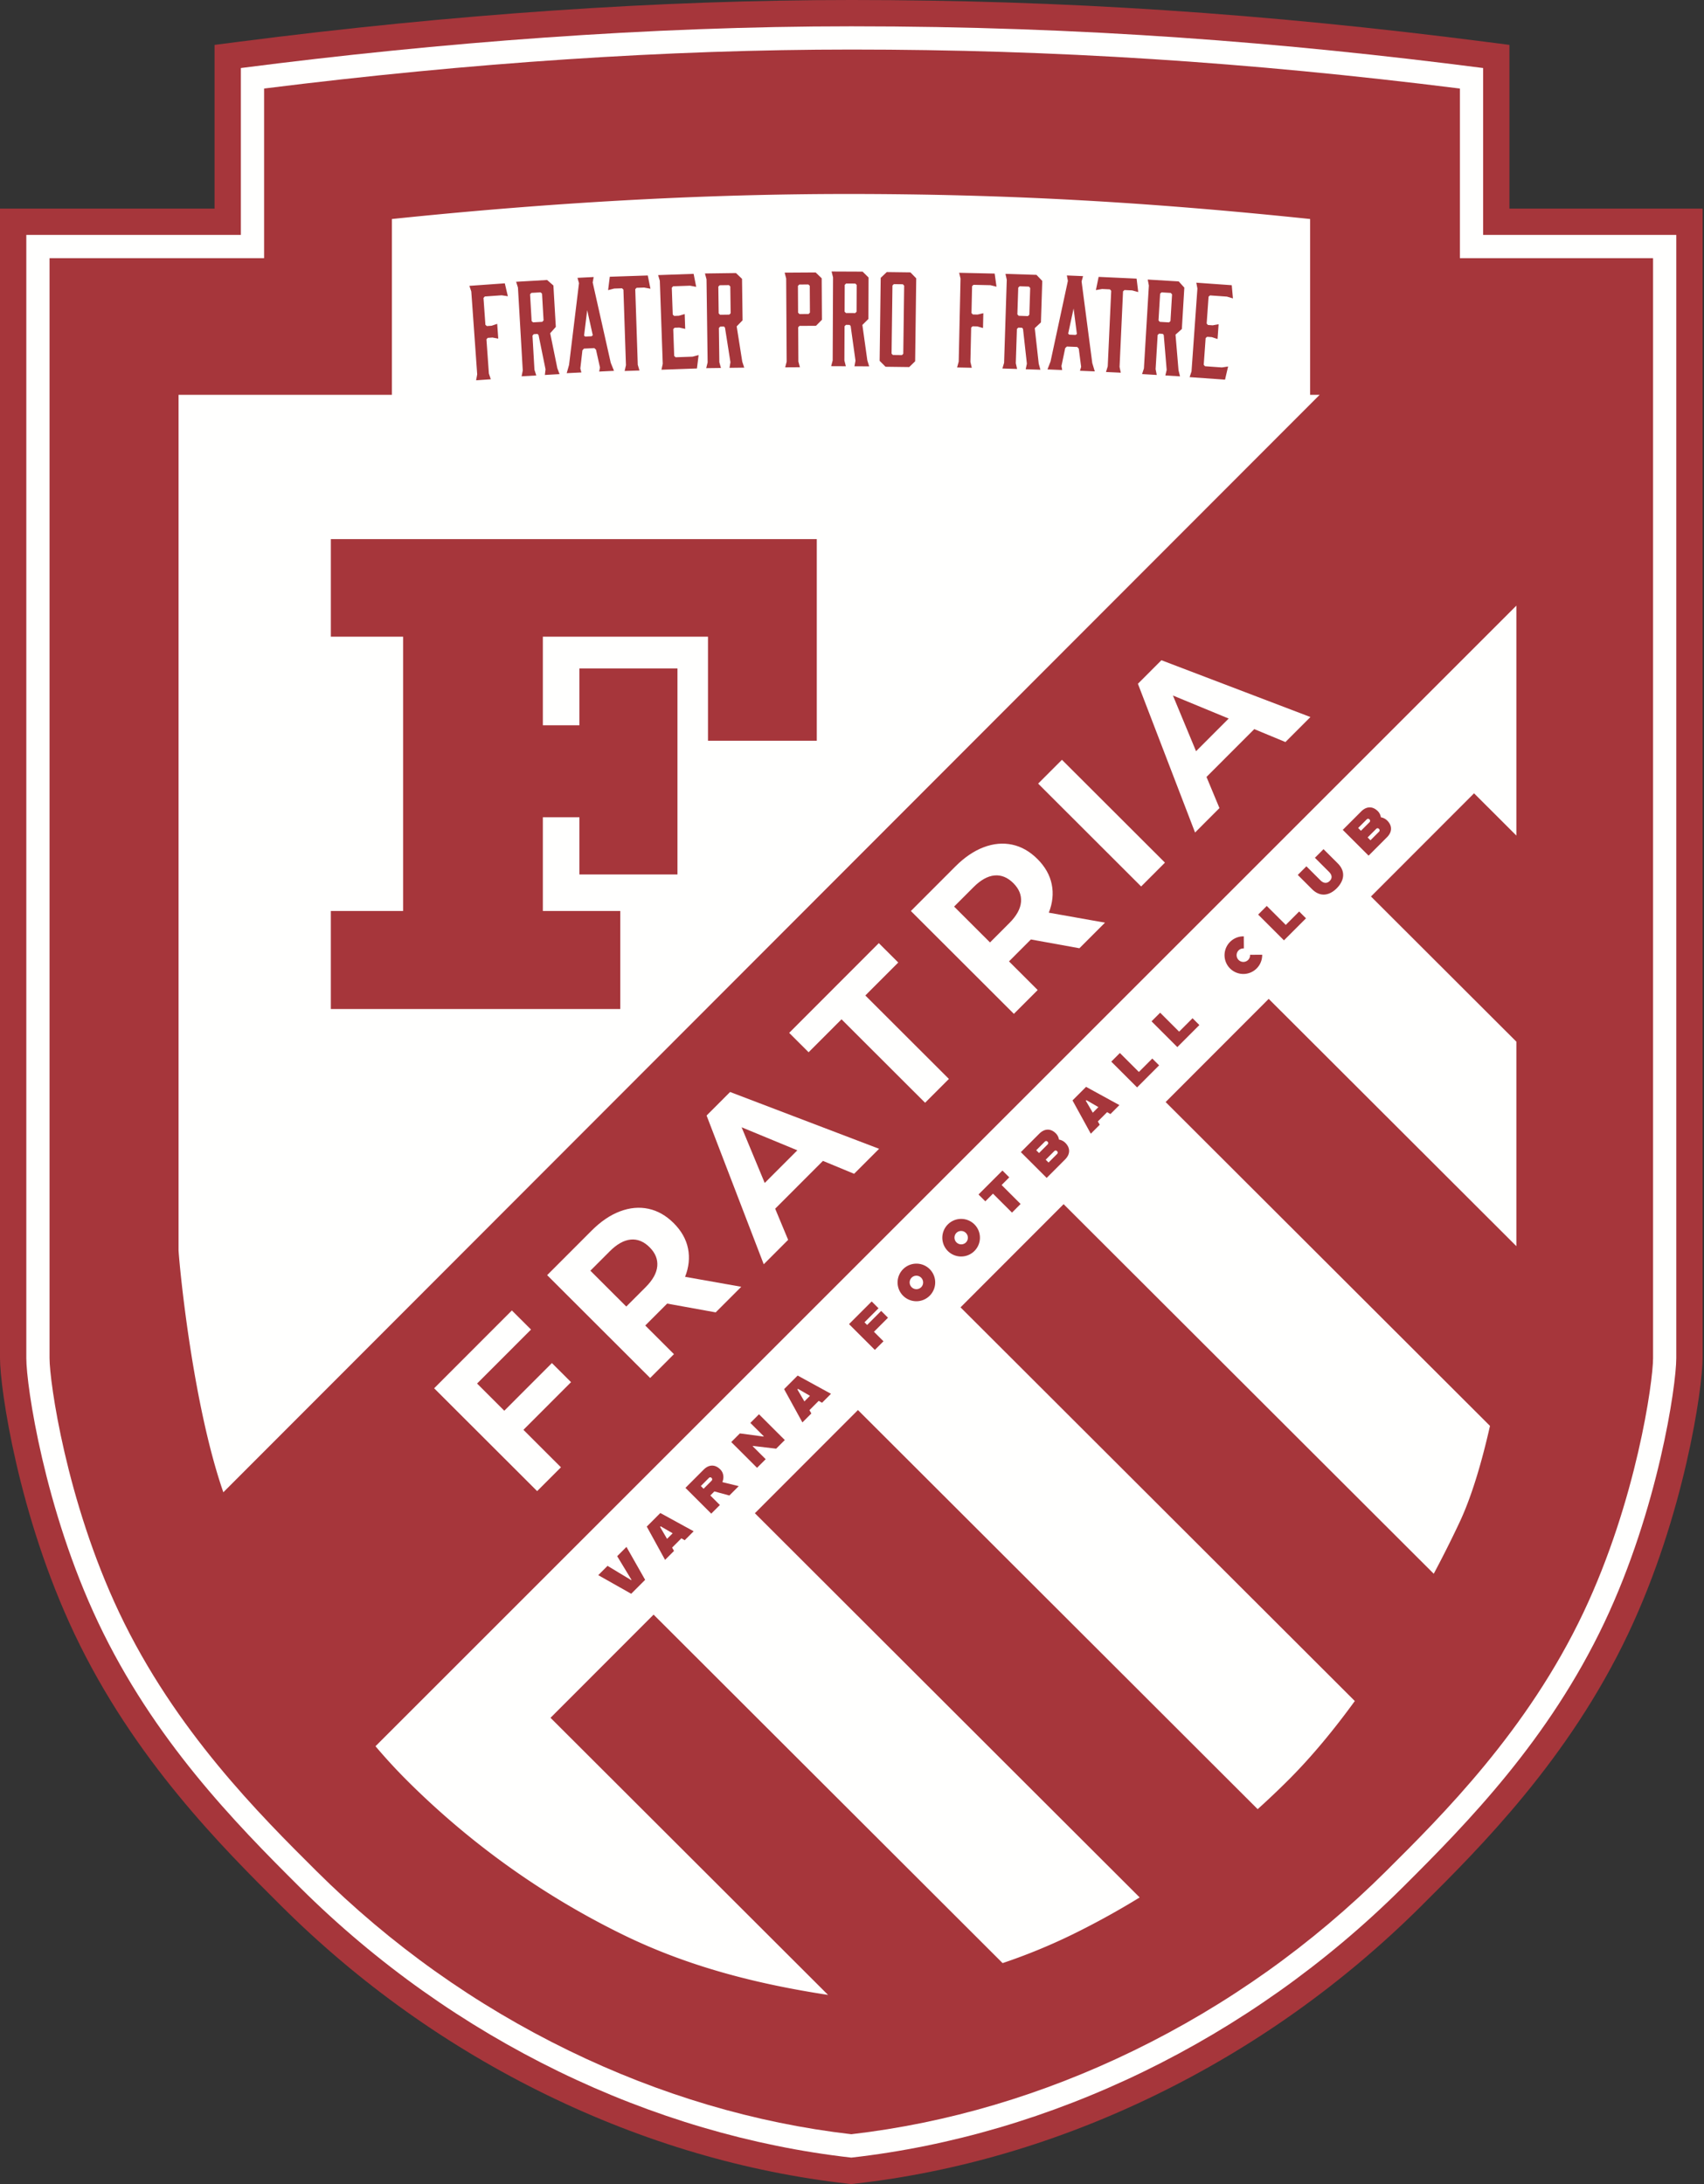
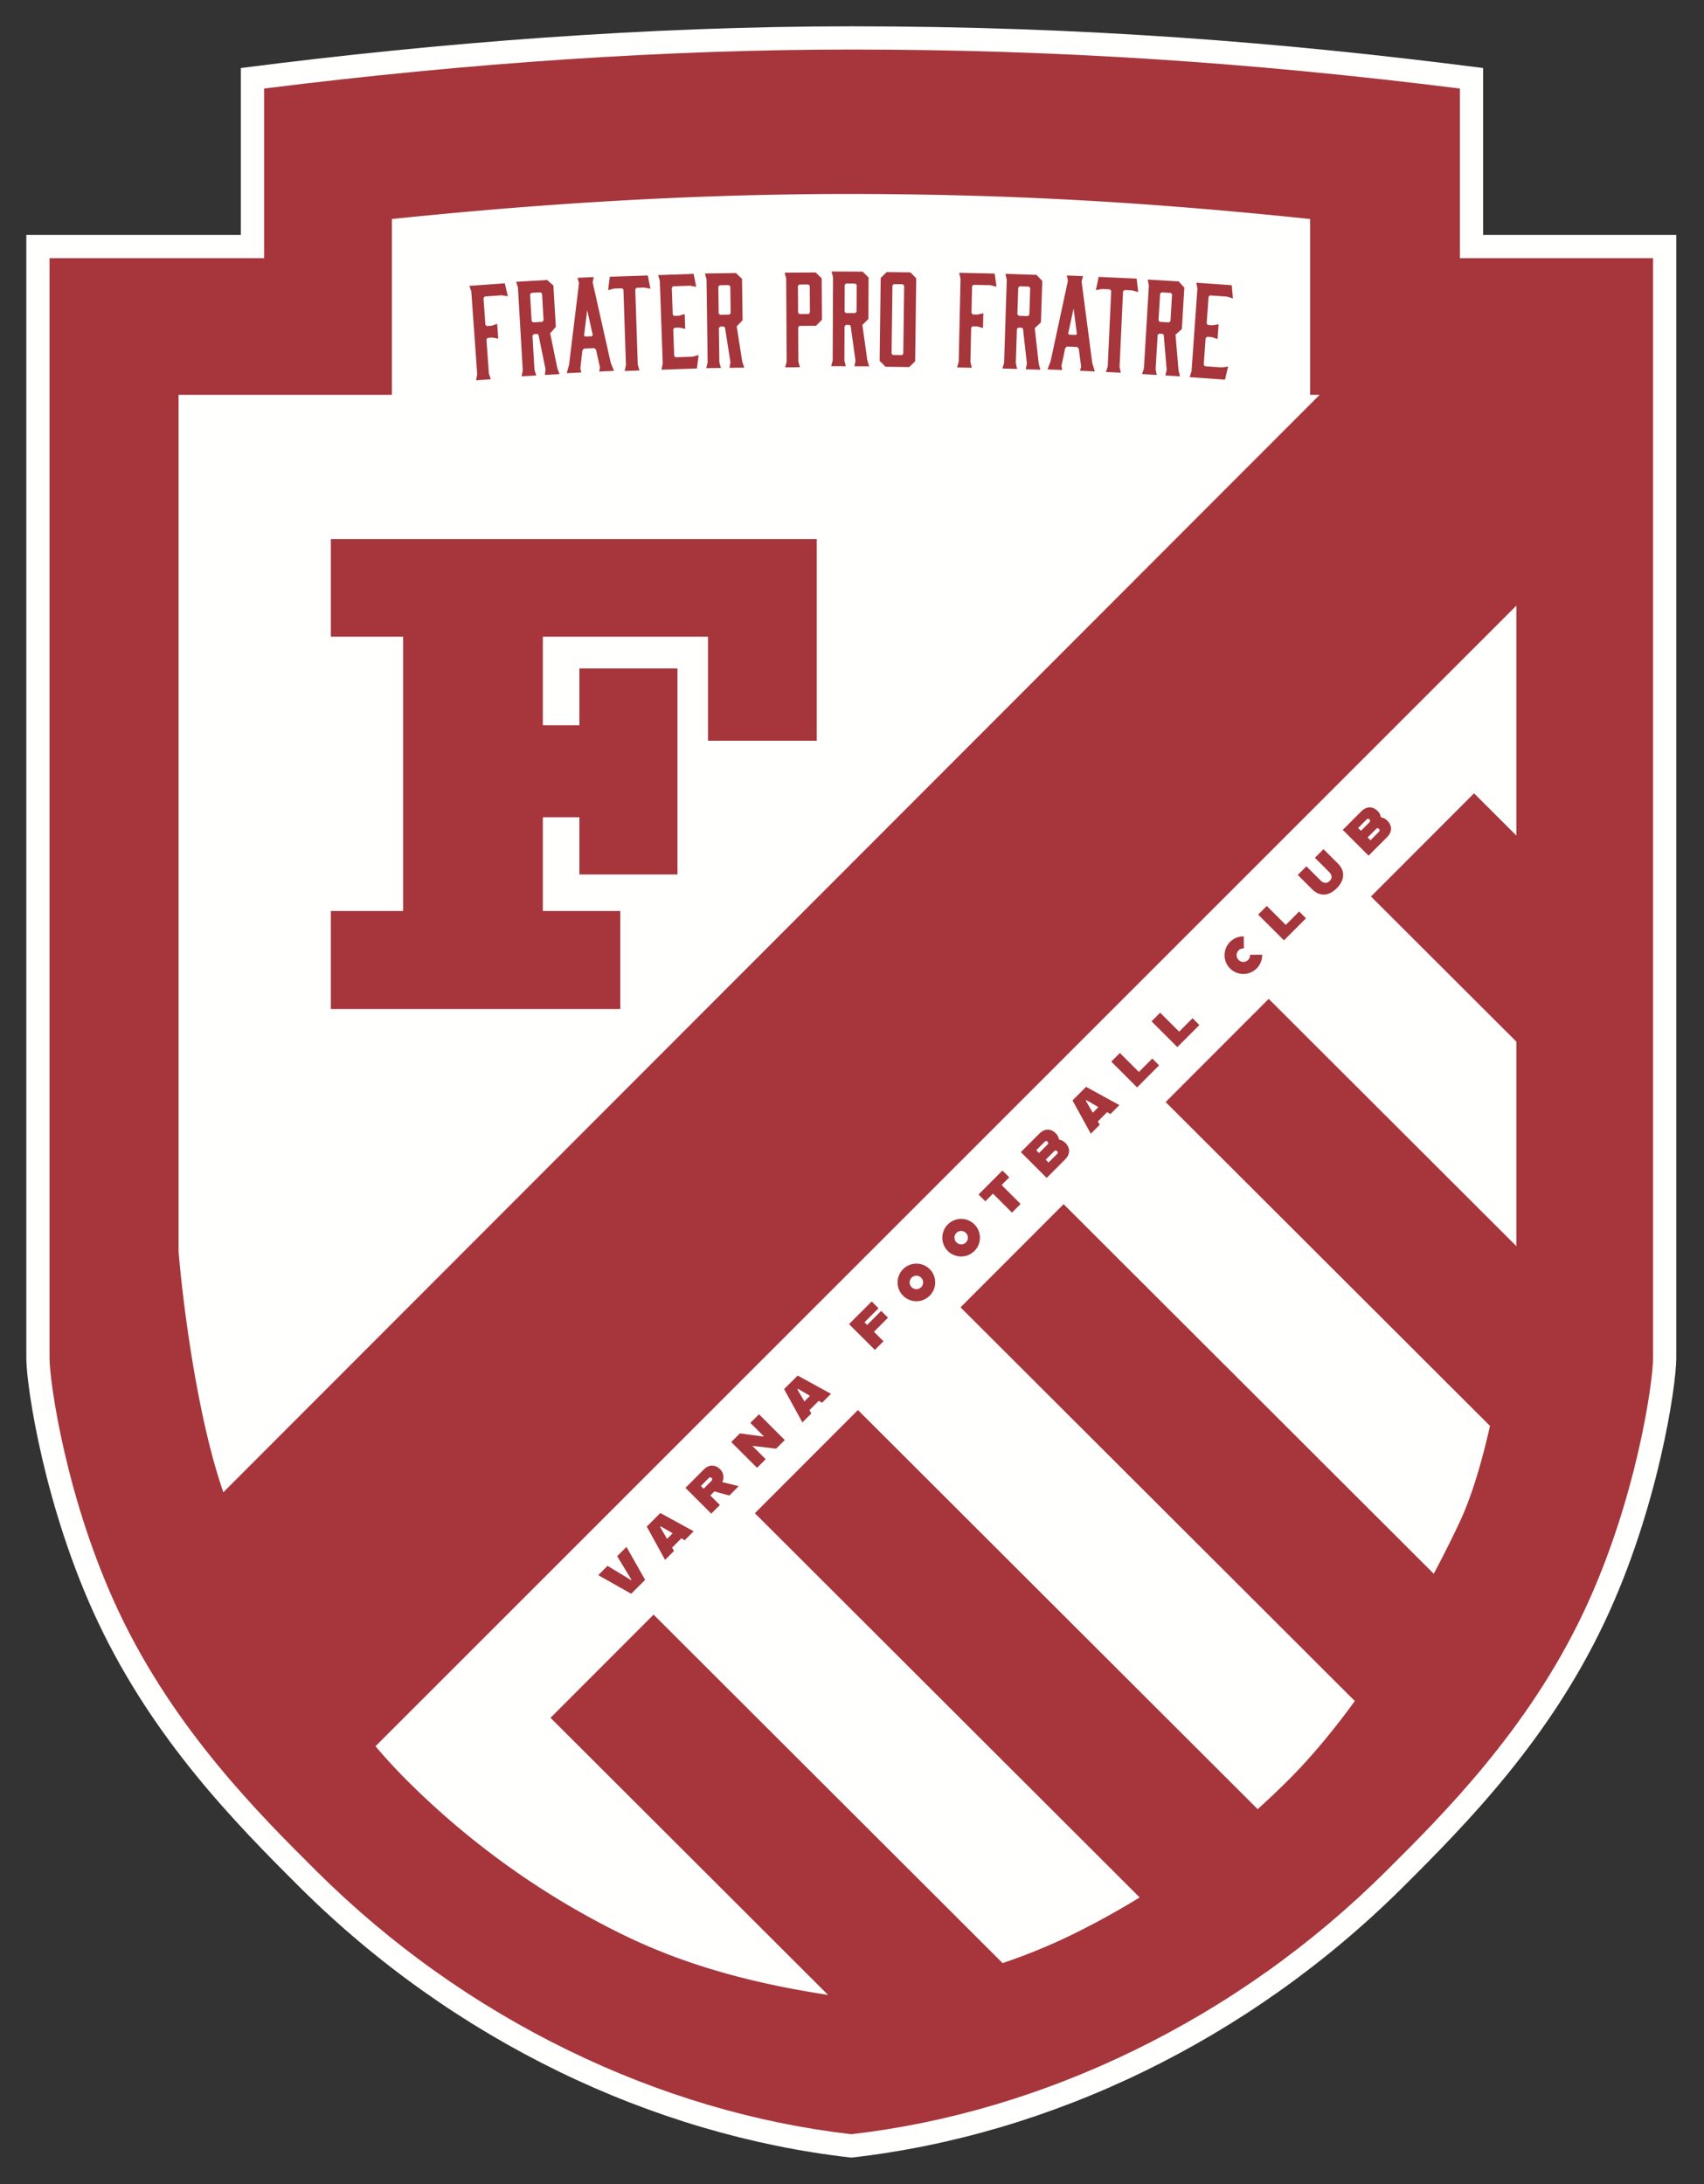
<svg xmlns="http://www.w3.org/2000/svg" width="390" height="500" fill="none">
  <rect width="100%" height="100%" fill="#333333" stroke="none" />
-   <path fill="#A6363B" d="m54.358 9.6-5.254.678v37.479H0v263.16c0 6.957 4.192 35.993 17.032 63.1 13.633 28.779 33.958 48.991 47.406 62.368 17.836 17.74 38.29 32.29 60.793 43.246 22.212 10.815 45.405 17.643 68.934 20.293l.674.076.673-.076c23.53-2.65 46.723-9.478 68.935-20.293 22.503-10.956 42.957-25.506 60.793-43.246 13.447-13.375 33.772-33.589 47.406-62.368 12.839-27.109 17.032-56.145 17.032-63.1V47.757h-44.209v-37.48l-5.252-.677c-50.805-6.55-97-9.6-145.378-9.6-43.804 0-91.068 3.23-140.48 9.6Z" />
  <path fill="#FFFFFE" d="M194.839 6.024c53.075 0 99.191 3.695 144.607 9.55v38.207h44.208v257.136c0 6.34-4.161 34.57-16.453 60.522-12.698 26.804-31.185 45.732-46.21 60.676-35.156 34.967-80.608 56.691-126.152 61.823-45.545-5.132-90.996-26.856-126.153-61.823-15.025-14.944-33.513-33.872-46.21-60.676-12.291-25.952-16.453-54.182-16.453-60.522V53.781h49.105V15.575c45.415-5.856 93.427-9.551 139.711-9.551Z" />
  <path fill="#A6363B" d="M60.443 20.27V59.1H11.338V310.92c0 5.423 3.818 32.65 15.942 58.245 12.786 26.989 32.265 46.366 45.154 59.184 16.948 16.858 36.382 30.682 57.759 41.09 20.862 10.157 42.609 16.592 64.646 19.146 22.038-2.554 43.784-8.989 64.646-19.146 21.378-10.408 40.811-24.232 57.76-41.09 12.889-12.818 32.369-32.193 45.154-59.184 12.124-25.595 15.942-52.822 15.942-58.245V59.1h-44.21V20.27c-48.49-6.08-92.889-8.928-139.292-8.928-41.948 0-87.144 3.008-134.396 8.927Z" />
  <path fill="#FFFFFE" d="M347.057 191.288v-52.644L85.94 399.761a127.693 127.693 0 0 0 7.017 7.648c14.554 14.559 31.236 26.496 49.579 35.478 15.264 7.475 31.035 11.353 46.986 13.808l-63.523-63.441 23.59-23.62 79.879 79.777a132.824 132.824 0 0 0 15.918-6.524 184.299 184.299 0 0 0 15.456-8.51l-88.07-87.957 23.59-23.621 91.484 91.369a189.541 189.541 0 0 0 7.118-6.759c5.178-5.18 10.269-11.323 15.117-17.996l-90.239-90.123 23.589-23.62 84.715 84.607a265.613 265.613 0 0 0 5.886-11.729c2.826-6.001 5.136-13.924 6.985-22.118l-74.235-74.14 23.589-23.618 56.686 56.612v-46.816l-33.278-33.234 23.59-23.621 9.688 9.675ZM51.115 341.627c-6.904-19.94-9.93-50.355-10.25-55.383V90.391H89.69v-40.25c36.461-3.804 71.426-5.734 104.271-5.734 36.583 0 68.651 1.844 105.891 5.73v40.254h2.178L51.115 341.627Z" />
  <path fill="#A6363B" d="m136.924 360.597 2.123-2.128 5.417 3.27.068-.069-3.276-5.412 2.123-2.126 4.274 7.536-3.188 3.191-7.541-4.262ZM153.952 351.01l-2.744-1.592-.134.135 1.597 2.74 1.281-1.283Zm2 1.155-2.125 2.127.438.76-2.047 2.05-4.189-7.623 3.102-3.105 7.627 4.178-2.048 2.051-.758-.438ZM161.029 340.816l1.83-1.832a.435.435 0 0 0-.001-.642c-.211-.21-.439-.168-.625.018l-1.829 1.831.625.625Zm2.472.614-.926.927 2.184 2.184-1.972 1.975-5.908-5.9 4.172-4.18c1.197-1.197 2.615-1.231 3.796-.052.786.784.896 1.94.475 2.919l3.753.917-2.141 2.143-3.433-.933ZM167.363 330.123l1.973-1.973 5.415.721.06-.06-3.074-3.068 1.974-1.975 5.908 5.9-1.974 1.976-5.304-.629-.068.068 2.971 2.967-1.972 1.973-5.909-5.9ZM185.382 319.541l-2.742-1.592-.135.137 1.598 2.738 1.279-1.283Zm2.001 1.154-2.123 2.128.437.76-2.049 2.05-4.187-7.622 3.101-3.107 7.628 4.179-2.047 2.051-.76-.439ZM197.857 302.715l.607.607 3.212-3.217 1.562 1.56-3.213 3.216 2.179 2.174-1.973 1.976-5.909-5.901 5.184-5.19 1.562 1.559-3.211 3.216ZM210.821 292.495a1.542 1.542 0 0 0-2.176.002 1.543 1.543 0 0 0 .001 2.176 1.547 1.547 0 0 0 2.185.007c.599-.6.597-1.578-.01-2.185Zm-4.13 4.135a4.298 4.298 0 0 1 .004-6.08 4.302 4.302 0 0 1 6.082-.014 4.304 4.304 0 0 1 .004 6.09 4.303 4.303 0 0 1-6.09.004ZM221.062 282.254c-.6-.6-1.578-.599-2.177.001a1.545 1.545 0 0 0 2.187 2.182 1.545 1.545 0 0 0-.01-2.183Zm-4.132 4.135a4.303 4.303 0 0 1 .005-6.082 4.302 4.302 0 0 1 6.082-.012 4.303 4.303 0 0 1 .003 6.089 4.304 4.304 0 0 1-6.09.005ZM227.268 273.261l-1.754 1.756-1.561-1.56 5.479-5.487 1.561 1.559-1.752 1.757 4.345 4.341-1.97 1.975-4.348-4.341ZM241.93 263.531c-.203-.201-.456-.186-.642 0l-1.955 1.959.65.648 1.955-1.957c.186-.186.195-.447-.008-.65Zm-4.765-.207.641.641 1.956-1.959c.184-.186.193-.447-.01-.648-.203-.205-.447-.178-.632.008l-1.955 1.958Zm5.202-2.441a2.678 2.678 0 0 1 1.46.75c1.181 1.18 1.14 2.605-.058 3.802l-4.214 4.221-5.909-5.9 4.216-4.221c1.197-1.198 2.614-1.25 3.796-.069.395.397.633.903.709 1.417ZM251.391 253.447l-2.742-1.591-.136.134 1.597 2.741 1.281-1.284Zm2 1.155-2.124 2.127.439.76-2.048 2.05-4.189-7.622 3.103-3.106 7.627 4.178-2.048 2.051-.76-.438ZM263.727 242.332l1.561 1.56-5.04 5.046-5.908-5.902 1.972-1.975 4.347 4.342 3.068-3.071ZM272.94 233.103l1.561 1.559-5.039 5.049-5.909-5.901 1.973-1.975 4.345 4.341 3.069-3.073ZM281.525 221.708c-1.681-1.677-1.674-4.401.004-6.082a4.323 4.323 0 0 1 3.138-1.266l.018 2.766a1.528 1.528 0 0 0-1.206.448 1.544 1.544 0 0 0 2.186 2.184c.32-.322.471-.759.438-1.182l2.775-.011a4.336 4.336 0 0 1-1.263 3.139 4.303 4.303 0 0 1-6.09.004ZM297.345 208.666l1.561 1.56-5.041 5.047-5.908-5.9 1.972-1.975 4.347 4.341 3.069-3.073ZM300.277 203.544l-3.25-3.246 1.973-1.975 3.216 3.211c.743.742 1.518.742 2.117.142.624-.624.572-1.35-.17-2.092l-3.216-3.211 1.972-1.975 3.25 3.246c1.993 1.987 1.344 4.14-.233 5.718-1.55 1.552-3.667 2.169-5.659.182ZM315.608 189.758c-.202-.203-.455-.186-.641 0l-1.955 1.958.65.65 1.955-1.958c.186-.186.195-.449-.009-.65Zm-4.766-.207.642.639 1.957-1.959c.183-.183.192-.445-.01-.648-.203-.203-.448-.177-.633.008l-1.956 1.96Zm5.203-2.442a2.675 2.675 0 0 1 1.46.75c1.182 1.179 1.141 2.606-.057 3.804l-4.214 4.22-5.91-5.9 4.216-4.221c1.198-1.197 2.613-1.249 3.797-.069.396.395.632.902.708 1.416Z" />
-   <path fill="#FFFFFE" d="m109.19 316.732 6.23 6.222 10.897-10.911 4.378 4.372-10.897 10.912 8.587 8.578-5.448 5.454-23.574-23.544L117.155 300l4.379 4.373-12.344 12.359ZM144.354 283.776c-1.559.147-3.157 1.039-4.794 2.679l-4.439 4.445 8.217 8.207 4.439-4.446c1.637-1.638 2.523-3.243 2.655-4.814.135-1.569-.45-3.007-1.751-4.307-1.325-1.322-2.767-1.911-4.327-1.764Zm19.448 16.664-11.109-2.012-.268.27-4.743 4.748 6.567 6.558-5.447 5.457-23.575-23.545 10.191-10.204c2.085-2.089 4.243-3.554 6.475-4.395 2.232-.844 4.403-1.042 6.511-.595 2.111.449 4.042 1.547 5.792 3.294 1.751 1.75 2.84 3.68 3.269 5.788.427 2.11.203 4.274-.67 6.496l12.858 2.28-5.851 5.86ZM182.49 263.341l-12.757-5.275 5.29 12.75 7.467-7.475Zm5.858 2.419-10.931 10.946 2.967 7.132-5.585 5.592-13.08-34.053 5.382-5.388 34.102 13.003-5.718 5.725-7.137-2.957ZM192.602 233.349l-7.535 7.543-4.446-4.439 20.517-20.544 4.446 4.44-7.534 7.544 19.128 19.105-5.449 5.455-19.127-19.104ZM227.604 200.418c-1.559.146-3.157 1.039-4.793 2.678l-4.442 4.446 8.218 8.207 4.44-4.445c1.636-1.64 2.523-3.244 2.656-4.815.133-1.571-.45-3.007-1.753-4.308-1.325-1.322-2.767-1.91-4.326-1.763Zm19.447 16.664-11.107-2.012-.271.269-4.741 4.749 6.568 6.559-5.449 5.455-23.576-23.545 10.191-10.204c2.086-2.088 4.245-3.553 6.477-4.396 2.233-.843 4.402-1.04 6.512-.593 2.109.447 4.039 1.546 5.792 3.295 1.751 1.748 2.84 3.677 3.267 5.787.429 2.108.205 4.274-.669 6.494l12.859 2.282-5.853 5.86ZM237.604 179.393l5.448-5.456 23.574 23.545-5.449 5.456-23.573-23.545ZM281.21 164.497l-12.76-5.275 5.293 12.751 7.467-7.476Zm5.857 2.42-10.932 10.945 2.966 7.132-5.584 5.592-13.079-34.053 5.381-5.387 34.102 13.004-5.718 5.725-7.136-2.958Z" />
  <path fill="#A6363B" d="M75.723 123.416H186.94v46.161h-24.9v-23.818h-37.795v20.275h8.366v-12.993h22.441v47.146h-22.441v-13.091h-8.366v21.456h17.716v22.44h-66.24v-22.44H92.26v-62.793H75.723v-22.343ZM107.866 66.724l-.436-1.285 8.108-.578.697 2.954-1.416-.214-3.868.275-.292.335.437 6.146.335.29 1.082-.076 1.283-.435.242 3.386-1.333-.248-1.081.076-.29.336.557 7.824.437 1.314-3.358.239.247-1.363-1.351-18.976ZM122.008 73.797l2.106-.122.295-.33-.354-6.124-.332-.293-2.107.12-.296.332.356 6.123.332.294Zm.733 12.158-3.36.193.265-1.329-1.101-18.991-.418-1.32 7.089-.41 1.444 1.259.552 9.482-1.289 1.446 1.637 8.018.506 1.343-3.36.194.153-1.294-1.597-7.85-.243-.243-.855.05-.294.33.454 7.83.417 1.292ZM133.678 76.837l.268.216 1.453-.072.272-.242-1.279-5.734-.714 5.832Zm6.103 6.212.747 1.847-3.39.167.183-.922-.914-4.096-.39-.353-2.364.117-.353.387-.479 4.166.243.902-3.361.166.535-1.885 2.279-18.73-.346-1.21 3.704-.184-.225 1.24 4.131 18.388ZM148.256 63.064l.615 3.034-1.436-.267-1.739.058-.304.325.578 17.303.387 1.3-3.394.113.299-1.323-.577-17.304-.323-.302-1.796.06-1.386.36.382-3.066 8.694-.29ZM159.514 84.355l-8.123.286.294-1.35-.671-19.014-.387-1.299 8.125-.286.589 2.975-1.407-.264-3.876.136-.303.325.216 6.157.325.303 1.082-.038 1.328-.389.12 3.392-1.352-.296-1.083.038-.303.325.217 6.13.325.302 3.876-.138 1.386-.362-.378 3.067ZM164.806 72.059l2.111-.03.31-.317-.082-6.132-.318-.31-2.112.03-.309.317.082 6.13.318.312Zm.193 12.178-3.366.044.324-1.316-.254-19.024-.361-1.335 7.101-.096 1.386 1.323.129 9.497-1.351 1.387 1.278 8.084.446 1.364-3.364.044.211-1.286-1.247-7.913-.232-.254-.857.011-.309.32.106 7.841.36 1.309ZM182.66 71.583l.317.312 2.082-.012.312-.317-.037-6.132-.315-.311-2.082.012-.313.316.036 6.132Zm.067 11.182.35 1.308-3.365.02.336-1.312-.114-19.026-.35-1.338 7.101-.043 1.377 1.334.057 9.497-1.36 1.378-3.765.022-.313.315.046 7.845ZM193.621 71.666l2.111.007.314-.311.028-6.132-.313-.316-2.111-.01-.315.313-.027 6.132.313.317Zm-.027 12.178-3.364-.016.348-1.31.083-19.023-.336-1.343 7.101.03 1.364 1.348-.043 9.497-1.373 1.364 1.134 8.105.421 1.371-3.367-.015.235-1.282-1.105-7.935-.228-.257-.856-.004-.314.313-.036 7.844.336 1.313ZM206.938 65.39l-.31-.317-2.052-.028-.318.311-.202 15.6.308.318 2.055.025.316-.308.203-15.601Zm1.438-3.032 1.322 1.357-.246 18.994-1.357 1.322-5.419-.07-1.352-1.358.246-18.994 1.386-1.322 5.42.07ZM219.84 63.769l-.314-1.32 8.128.18.419 3.005-1.39-.346-3.878-.084-.322.307-.135 6.158.307.32 1.083.026 1.32-.314-.075 3.393-1.304-.37-1.084-.025-.321.307-.172 7.842.313 1.347-3.364-.073.371-1.334.418-19.02ZM233.153 72.296l2.11.067.323-.303.198-6.13-.303-.323-2.11-.07-.324.305-.198 6.13.304.324Zm-.365 12.172-3.364-.108.385-1.3.613-19.015-.298-1.35 7.098.229 1.325 1.385-.306 9.493-1.413 1.323.908 8.134.382 1.382-3.364-.109.271-1.275-.884-7.962-.22-.264-.857-.028-.322.304-.254 7.84.3 1.321ZM244.477 76.375l.247.239 1.455.06.294-.216-.757-5.826-1.239 5.743Zm5.514 6.74.576 1.908-3.39-.143.265-.901-.54-4.162-.354-.387-2.365-.098-.386.355-.856 4.103.161.921-3.364-.14.706-1.827 3.967-18.447-.235-1.237 3.705.155-.336 1.213 2.446 18.687ZM260.138 63.786l.372 3.072-1.41-.38-1.739-.078-.328.298-.794 17.296.28 1.326-3.388-.157.401-1.294.794-17.294-.298-.33-1.796-.082-1.41.249.625-3.025 8.691.399ZM265.448 73.68l2.106.126.334-.294.364-6.121-.293-.333-2.107-.127-.332.295-.367 6.122.295.332Zm-.698 12.16-3.359-.202.42-1.29 1.134-18.989-.261-1.36 7.089.425 1.287 1.418-.567 9.48-1.448 1.287.685 8.156.345 1.391-3.359-.2.304-1.266-.667-7.984-.212-.27-.855-.052-.331.296-.469 7.829.264 1.33ZM280.378 86.914l-8.108-.576.436-1.313 1.35-18.976-.249-1.334 8.108.577.273 3.022-1.374-.412-3.868-.275-.336.29-.436 6.146.291.334 1.081.078 1.36-.247-.241 3.386-1.312-.436-1.081-.076-.334.29-.437 6.117.291.334 3.869.275 1.417-.214-.7 3.01Z" />
</svg>